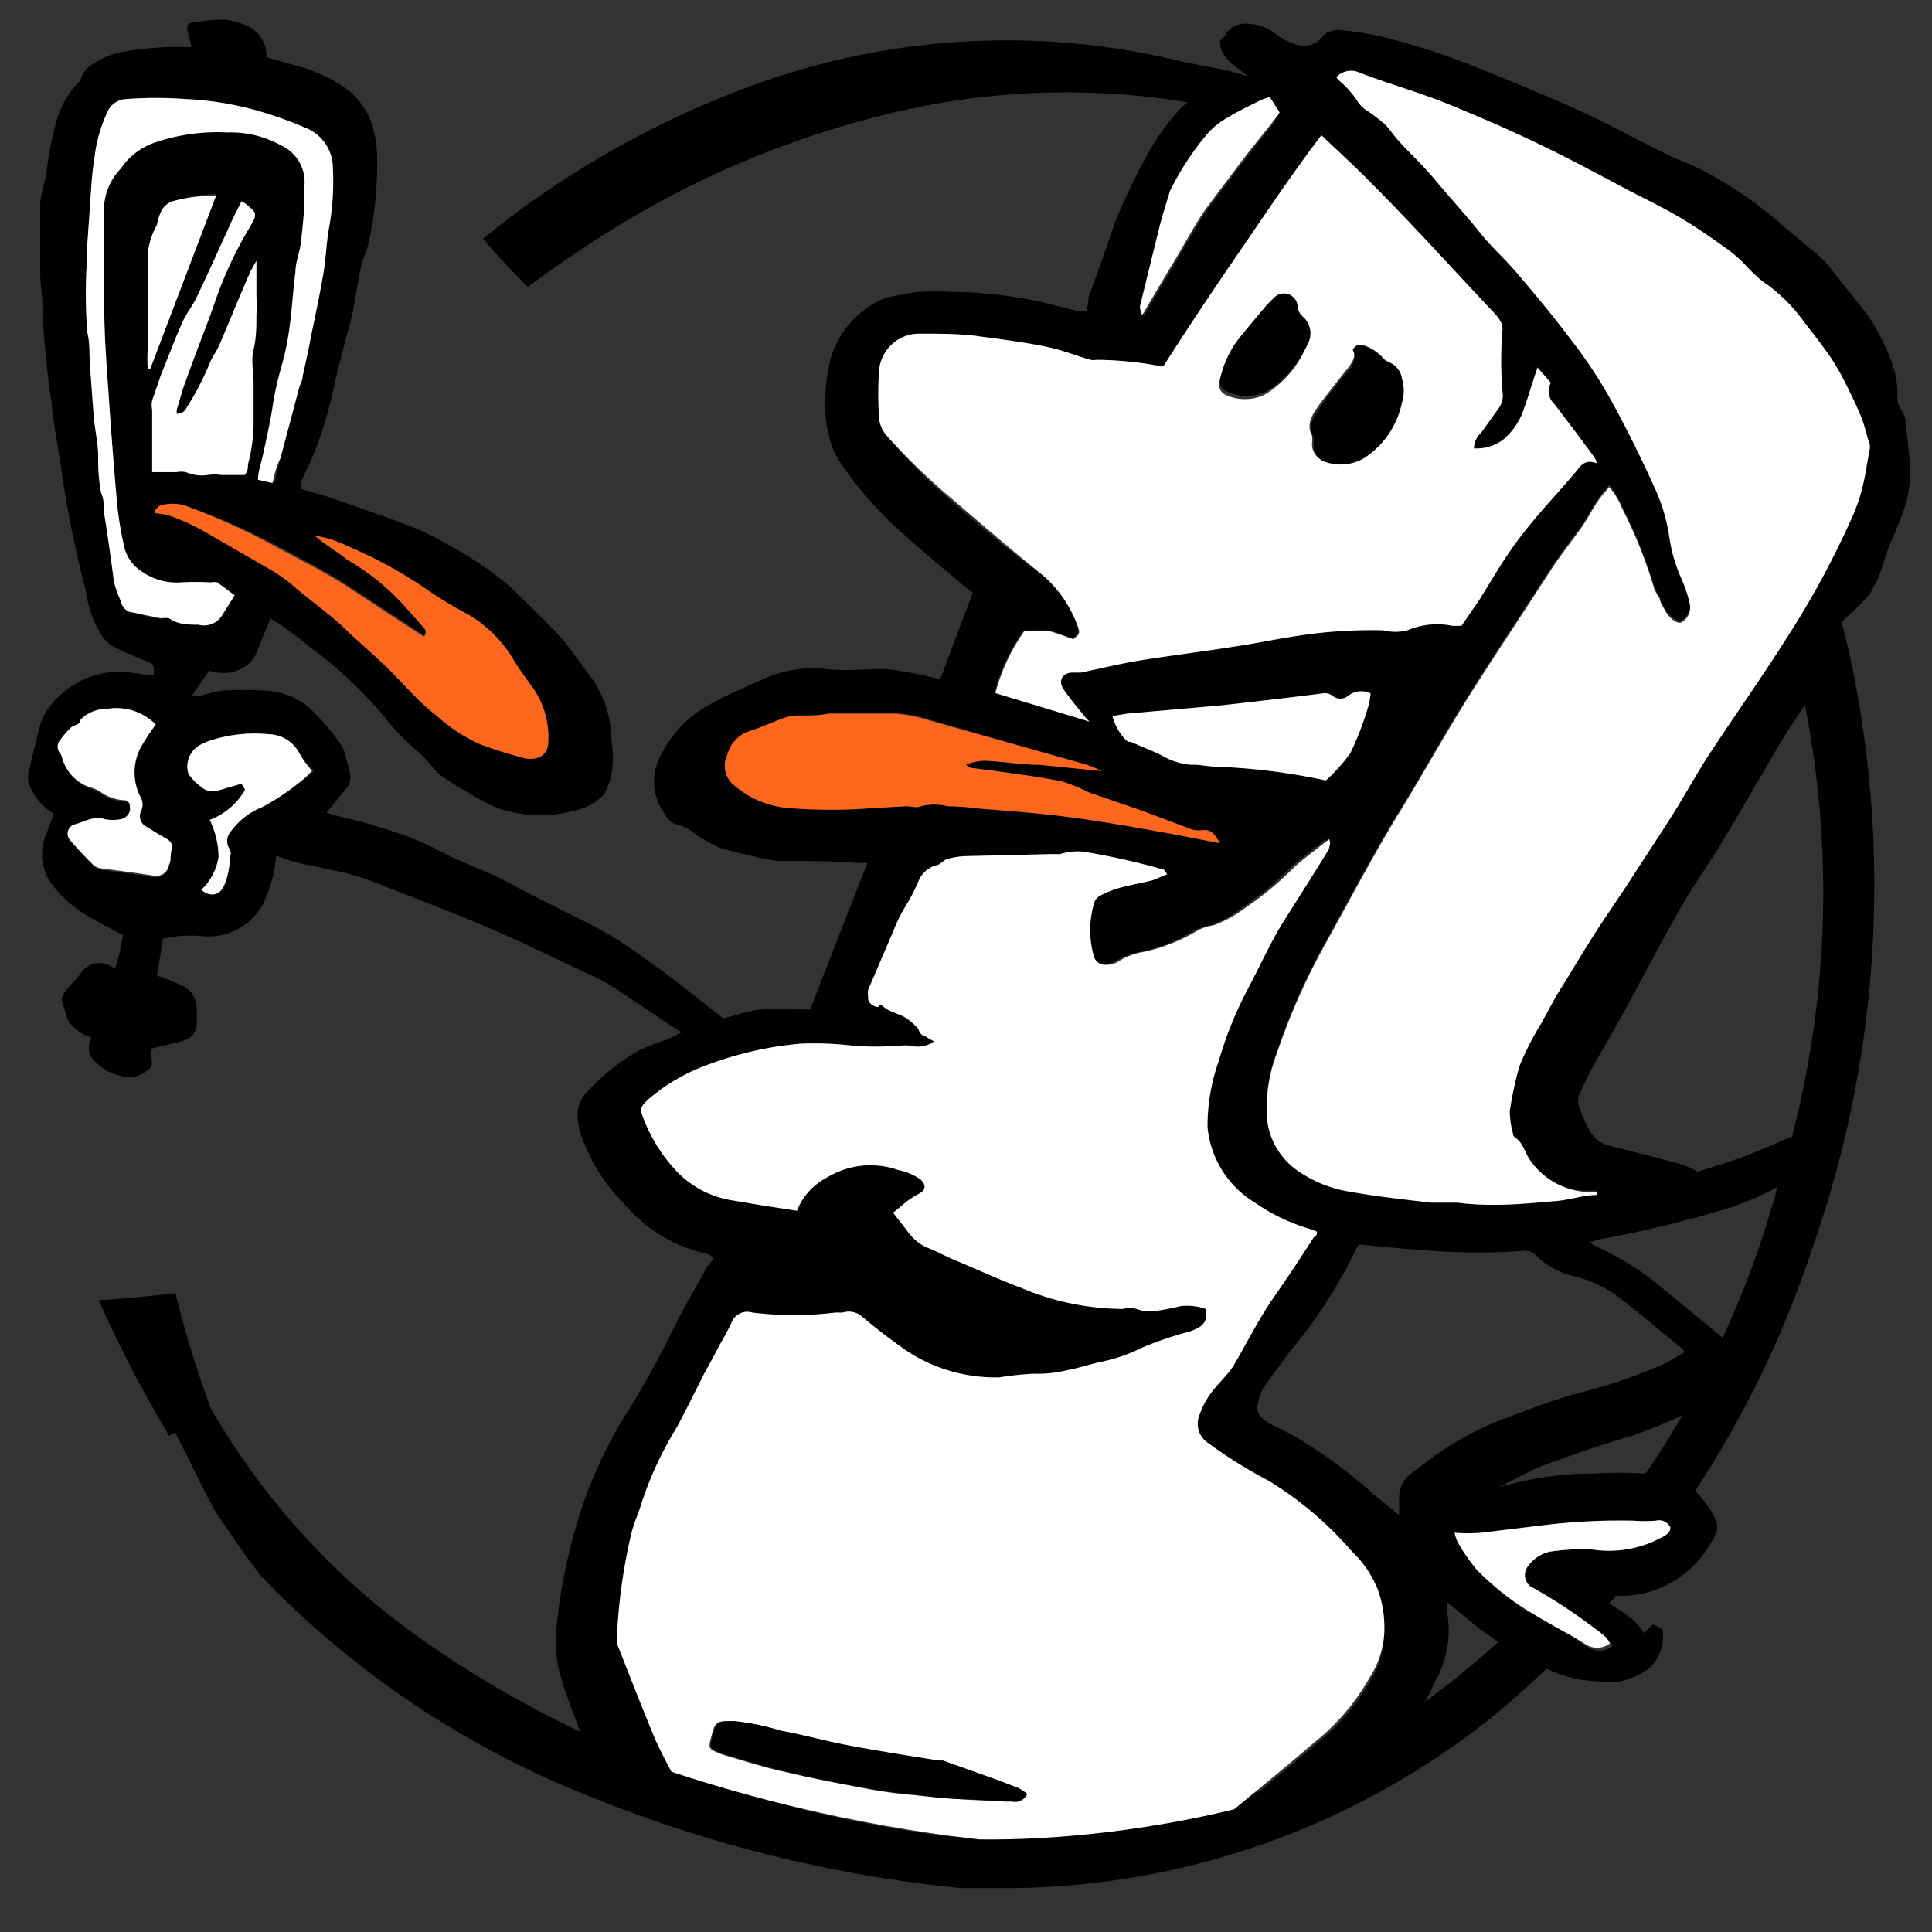
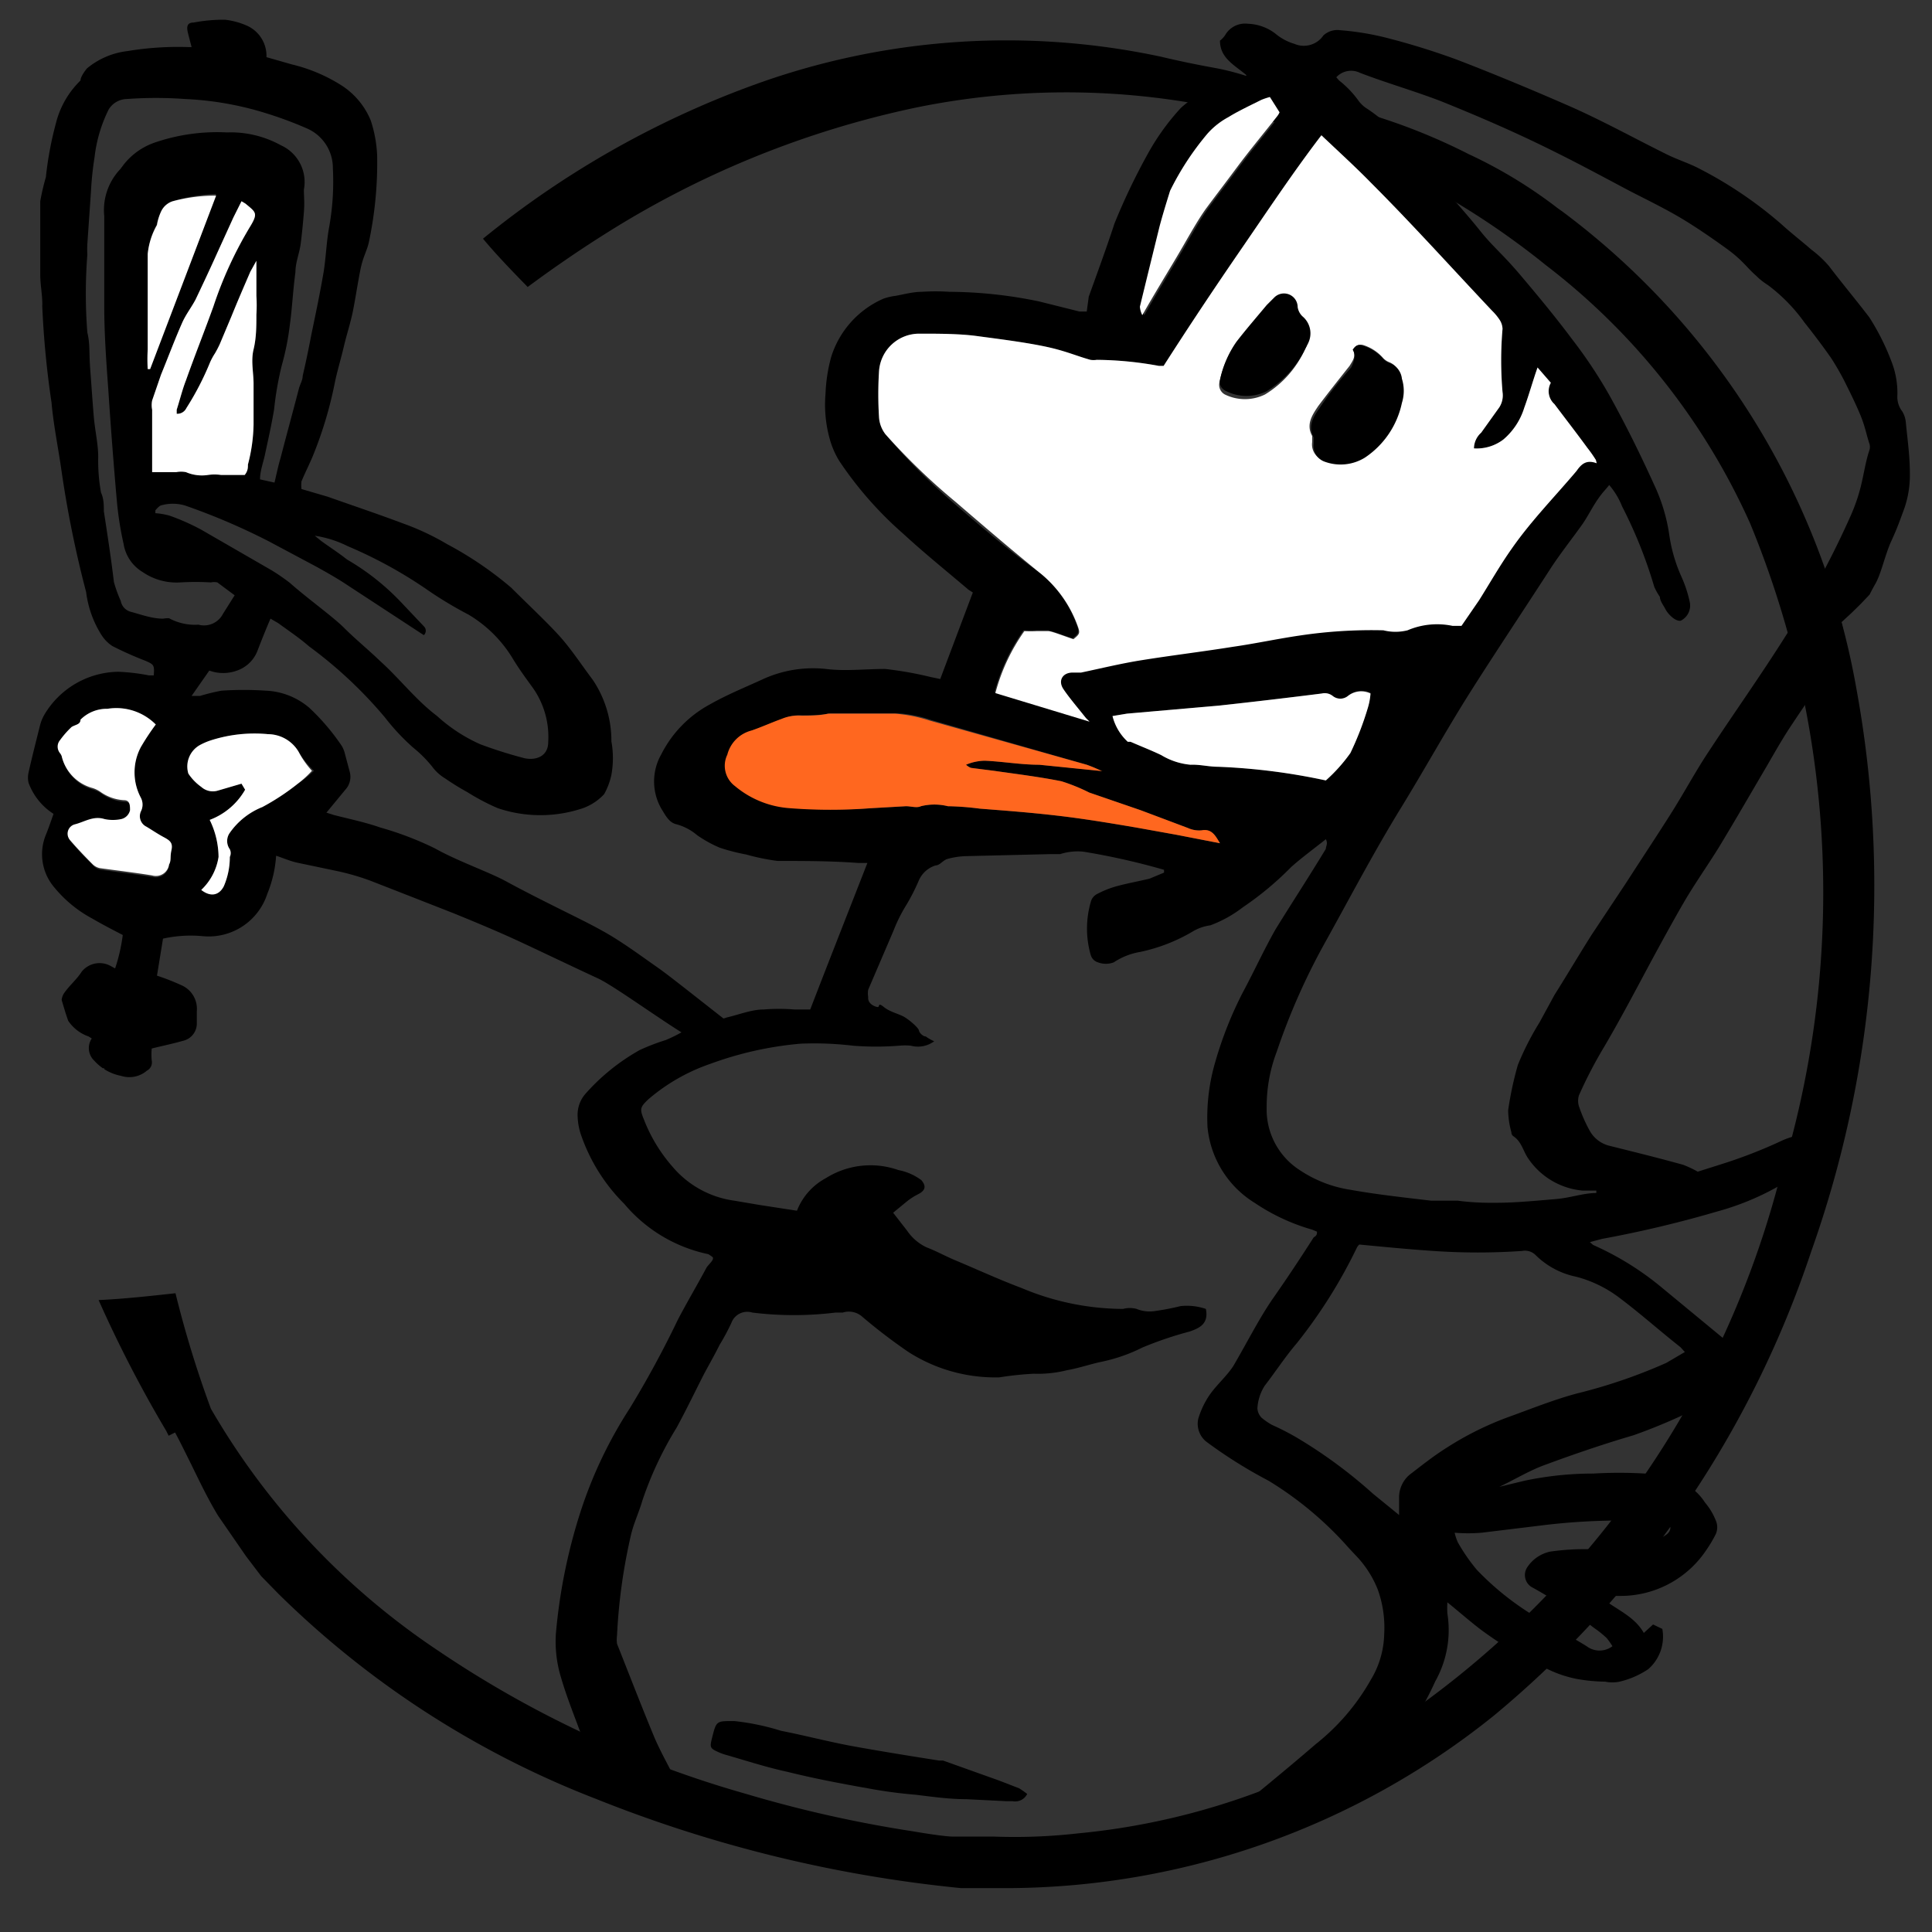
<svg xmlns="http://www.w3.org/2000/svg" id="Layer_2" data-name="Layer 2" viewBox="0 0 48 48">
  <rect x="0" y="0" width="48" height="48" fill="#333333" stroke="none" />
  <defs>
    <style>.cls-1{fill:none;}.cls-2{clip-path:url(#clip-path);}.cls-3{fill:#fff;}.cls-4{fill:#ff671f;}</style>
    <clipPath id="clip-path">
      <path class="cls-1" d="M4.48,35.14a30,30,0,0,1-1.89-8.6C.38,26.87-1,4.13,2.11.78,3.2-.65,12-.66,10.17,8c5.37-5,12.46-8,19.6-6.89,1-1.45,9.26-.33,12.45,2.29s9,7.18,3.53,12.06a27.36,27.36,0,0,1-3.48,20.93c1.41,1.28-.34,4.31-1.05,5.16s-3,.48-3.12-.18c-3.71,3.34-10,4.38-13.77,4.33C24.33,45.67,9.88,44.54,4.48,35.14Z" />
    </clipPath>
  </defs>
  <path d="M46.12,17.1A18.86,18.86,0,0,0,38.81,5.25l-.1-.07a11.64,11.64,0,0,0-2.22-1.35,14.81,14.81,0,0,0-2.5-1l-1.28-.43L31.42,2a5.36,5.36,0,0,1-.54-.14,6.14,6.14,0,0,0-.74-.18q-.66-.12-1.29-.27a18.36,18.36,0,0,0-10.15.71A23.22,23.22,0,0,0,12,5.93c.35.42.73.81,1.11,1.2.62-.46,1.26-.9,1.91-1.31a23.52,23.52,0,0,1,7.75-3.15A18.6,18.6,0,0,1,31,2.85a19.74,19.74,0,0,1,7.41,3.74A16.65,16.65,0,0,1,43.48,13a24.07,24.07,0,0,1,.68,16.49,23.41,23.41,0,0,1-9.6,13.38,17.5,17.5,0,0,1-7.78,2.68,14,14,0,0,1-2.07.08h-.38c-.22,0-.44,0-.64,0s-.71-.08-1-.13a31.09,31.09,0,0,1-4.15-.93A26.58,26.58,0,0,1,10.87,41a18.14,18.14,0,0,1-5.63-6v0a26.56,26.56,0,0,1-.88-2.87c-.64.07-1.27.14-1.91.17a31.22,31.22,0,0,0,1.68,3.25l.06.12.16-.08c.14.26.27.53.4.79.21.43.42.87.67,1.28l.69,1,.38.5.43.44a23.1,23.1,0,0,0,7.88,5.09,33.15,33.15,0,0,0,9.08,2.22c.39,0,.77,0,1.15,0a19.38,19.38,0,0,0,12.09-4.29A25.38,25.38,0,0,0,45,31.09,27.14,27.14,0,0,0,46.12,17.1Z" />
  <g class="cls-2">
    <path d="M17.58,25.8l.87-.13c-.33-.24-1.75-1.38-2.08-1.61s-.75-.54-1.14-.78-.87-.47-1.31-.69-.9-.45-1.34-.69-1.2-.5-1.77-.82a8,8,0,0,0-1.36-.52c-.37-.13-.76-.21-1.15-.31l-.19-.06.47-.57a.47.47,0,0,0,.11-.44l-.12-.45a.7.7,0,0,0-.08-.2,5.53,5.53,0,0,0-.8-.94,1.77,1.77,0,0,0-1.08-.43,8.24,8.24,0,0,0-1.11,0,5.11,5.11,0,0,0-.53.13l-.21,0,.44-.63a1,1,0,0,0,.69,0,.84.84,0,0,0,.51-.5c.1-.26.2-.51.32-.79l.19.11c.26.19.53.37.77.58a10.79,10.79,0,0,1,1.88,1.76,5.51,5.51,0,0,0,.7.75,3.11,3.11,0,0,1,.48.48,1.1,1.1,0,0,0,.32.29,6.26,6.26,0,0,0,.55.34,5.51,5.51,0,0,0,.76.4,3.31,3.31,0,0,0,2.11,0,1.33,1.33,0,0,0,.53-.35,1.71,1.71,0,0,0,.18-.48,2.32,2.32,0,0,0,0-.83,2.71,2.71,0,0,0-.47-1.54c-.28-.37-.53-.76-.84-1.1s-.79-.79-1.18-1.18a8.91,8.91,0,0,0-1.59-1.08A6.38,6.38,0,0,0,10,13c-.61-.23-1.24-.44-1.86-.66l-.65-.19a.9.9,0,0,1,0-.19c.1-.24.22-.47.31-.7a9.87,9.87,0,0,0,.52-1.76c.06-.29.15-.58.22-.88s.17-.6.23-.9.11-.64.18-1,.17-.48.22-.73a9.5,9.5,0,0,0,.2-2.13,3.18,3.18,0,0,0-.16-.87,1.89,1.89,0,0,0-.76-.89,4.07,4.07,0,0,0-1.2-.5l-.63-.18A.82.82,0,0,0,6.14.64,1.88,1.88,0,0,0,5.59.49a4,4,0,0,0-.78.07c-.16,0-.18.1-.14.26s.06.23.09.35l-.08,0a7.72,7.72,0,0,0-1.52.1,1.92,1.92,0,0,0-1,.43C2.08,1.8,2,1.92,2,2a2.23,2.23,0,0,0-.61,1.06,8.56,8.56,0,0,0-.25,1.34A5.7,5.7,0,0,0,1,5Q1,5.9,1,6.83c0,.26.06.52.05.78A23,23,0,0,0,1.28,10c.05.57.17,1.14.25,1.71a27.13,27.13,0,0,0,.61,3,2.6,2.6,0,0,0,.39,1.08.92.92,0,0,0,.26.26,8.75,8.75,0,0,0,.83.37c.2.09.22.1.2.36l-.12,0a4.92,4.92,0,0,0-.76-.09A2.17,2.17,0,0,0,1.1,17.76,1.07,1.07,0,0,0,1,18c-.1.4-.2.79-.29,1.19a.57.57,0,0,0,0,.26,1.55,1.55,0,0,0,.62.77c-.06.17-.12.35-.19.52a1.27,1.27,0,0,0,.22,1.32,3.11,3.11,0,0,0,.93.76c.24.14.49.27.76.41a4.3,4.3,0,0,1-.19.83L2.75,24a.57.57,0,0,0-.72.14c-.12.19-.29.33-.42.51a.38.38,0,0,0-.08.25,1,1,0,0,0,.67.85l.08.05a.43.43,0,0,0,.06.55,1.2,1.2,0,0,0,.67.38.67.67,0,0,0,.64-.13.23.23,0,0,0,.12-.25,1.5,1.5,0,0,1,0-.3c.28-.07.53-.12.77-.19a.44.44,0,0,0,.35-.42c0-.11,0-.22,0-.32a.64.64,0,0,0-.4-.65,5.6,5.6,0,0,0-.59-.23l.15-.92a3.19,3.19,0,0,1,1-.06,1.53,1.53,0,0,0,1.59-1.05,3,3,0,0,0,.22-.95c.18.06.34.13.51.17l1,.21a6,6,0,0,1,.83.24q1,.39,2.07.81c.54.22,1.07.44,1.59.68s1.33.63,2,.94c.47.22,2,1.36,2.5,1.58A.49.49,0,0,1,17.58,25.8ZM6.68,13.45l1.2.64c.25.14.5.28.74.44l1.91,1.25a.15.15,0,0,0,0-.22L10,15l0,0A6,6,0,0,0,8.62,13.9c-.2-.16-.42-.3-.64-.46l-.16-.13a2.72,2.72,0,0,1,.82.26,11.07,11.07,0,0,1,2,1.1,9.74,9.74,0,0,0,1,.6,3.19,3.19,0,0,1,1.11,1.11c.14.23.3.45.46.67a2.11,2.11,0,0,1,.41,1.39c0,.32-.26.46-.58.4a11,11,0,0,1-1.11-.35,4,4,0,0,1-1.07-.7c-.53-.4-.93-.93-1.42-1.37-.29-.28-.61-.54-.89-.82s-.91-.73-1.35-1.12a5.09,5.09,0,0,0-.45-.31L5,13.16a5.58,5.58,0,0,0-.79-.35,1.82,1.82,0,0,0-.35-.06l0-.07s.08-.1.13-.12a1.06,1.06,0,0,1,.61,0A16.23,16.23,0,0,1,6.68,13.45ZM4,9.31c.18-.44.34-.87.53-1.3.09-.2.23-.38.33-.57.18-.38.36-.76.53-1.14l.41-.9L6,5l.1.06c.25.21.32.23.12.56a9.79,9.79,0,0,0-.92,2c-.22.61-.46,1.21-.68,1.83-.09.23-.15.48-.23.73,0,0,0,.06,0,.1a.23.23,0,0,0,.24-.14A7.09,7.09,0,0,0,5.22,9a1.55,1.55,0,0,1,.12-.22,2.53,2.53,0,0,0,.12-.23l.29-.69c.15-.37.31-.74.47-1.11l.15-.27h0v.31c0,.18,0,.37,0,.56a3.73,3.73,0,0,1,0,.47c0,.28,0,.57-.07.86s0,.57,0,.86,0,.69,0,1a4.16,4.16,0,0,1-.14,1c0,.08,0,.16-.08.26l-.59,0a1.13,1.13,0,0,0-.32,0,1,1,0,0,1-.55-.07.63.63,0,0,0-.24,0h-.6c0-.19,0-.37,0-.55,0-.34,0-.69,0-1a.59.59,0,0,1,0-.23Zm-.29-.14H3.67a4.15,4.15,0,0,1,0-.49c0-.79,0-1.58,0-2.37a2,2,0,0,1,.22-.72A1.71,1.71,0,0,1,4,5.26.48.48,0,0,1,4.29,5a4.07,4.07,0,0,1,1.08-.18C4.82,6.32,4.27,7.75,3.73,9.17Zm.33,6.2c-.26,0-.53-.1-.79-.17A.34.34,0,0,1,3,14.93a3.26,3.26,0,0,1-.17-.47c-.07-.59-.16-1.17-.25-1.76,0-.15,0-.31-.07-.46a4.45,4.45,0,0,1-.07-.89c0-.32-.08-.65-.11-1s-.06-.8-.09-1.2,0-.6-.07-.89a12.42,12.42,0,0,1,0-1.93,2.44,2.44,0,0,1,0-.27l.09-1.3a8.08,8.08,0,0,1,.09-.86,3.56,3.56,0,0,1,.35-1.18.54.54,0,0,1,.45-.26,10,10,0,0,1,1.45,0,7.92,7.92,0,0,1,2,.35,9.58,9.58,0,0,1,1,.37,1.07,1.07,0,0,1,.67,1,6.39,6.39,0,0,1-.09,1.45c-.07.37-.08.76-.14,1.13-.09.53-.2,1.05-.31,1.58q-.09.48-.21,1c0,.1-.06.2-.09.3-.15.58-.31,1.16-.46,1.74-.06.2-.1.4-.15.61l-.36-.08c0-.22.09-.44.13-.65.08-.37.16-.73.22-1.09A8,8,0,0,1,7,9.08a6.56,6.56,0,0,0,.2-1c.06-.44.08-.88.14-1.32,0-.24.1-.47.13-.7s.06-.53.08-.79,0-.37,0-.56a1,1,0,0,0-.57-1.1,2.58,2.58,0,0,0-1.34-.32,4.79,4.79,0,0,0-1.79.25,1.67,1.67,0,0,0-.8.58l-.06.08a1.48,1.48,0,0,0-.4,1.17l0,1.88c0,.12,0,.23,0,.35,0,.69.05,1.38.1,2.07.06.91.13,1.83.21,2.74a8.12,8.12,0,0,0,.17,1.1,1,1,0,0,0,.47.7,1.49,1.49,0,0,0,.94.26,6.43,6.43,0,0,1,.76,0,.38.38,0,0,1,.16,0l.43.32-.29.46a.53.53,0,0,1-.61.27,1.35,1.35,0,0,1-.73-.16A.6.6,0,0,0,4.06,15.37ZM3.8,21.79c-.43-.07-.86-.12-1.29-.18a.35.35,0,0,1-.19-.1c-.2-.2-.39-.4-.57-.61a.24.24,0,0,1,.13-.38c.24-.06.46-.22.74-.13a1,1,0,0,0,.41,0,.29.29,0,0,0,.22-.22c0-.12,0-.25-.15-.25a1.11,1.11,0,0,1-.59-.21.72.72,0,0,0-.22-.1,1.08,1.08,0,0,1-.73-.75.22.22,0,0,0-.05-.11.25.25,0,0,1,0-.32,2.28,2.28,0,0,1,.29-.33C1.88,18,2,18,2,17.88a.92.92,0,0,1,.67-.27A1.38,1.38,0,0,1,3.87,18a6,6,0,0,0-.37.56,1.34,1.34,0,0,0,0,1.26.37.37,0,0,1,0,.34.29.29,0,0,0,.14.38c.15.09.28.18.43.26s.23.14.19.32,0,.25-.06.36A.33.33,0,0,1,3.8,21.79Zm3.6-2.32a5.82,5.82,0,0,1-.88.58,1.8,1.8,0,0,0-.81.64.35.35,0,0,0,0,.41.22.22,0,0,1,0,.19,1.83,1.83,0,0,1-.15.73c-.12.23-.33.27-.56.09a1.43,1.43,0,0,0,.43-.82,2.14,2.14,0,0,0-.22-.92,1.7,1.7,0,0,0,.88-.75L6,19.47l-.58.17A.43.43,0,0,1,5,19.55a1.25,1.25,0,0,1-.32-.33.61.61,0,0,1,.27-.7,1.59,1.59,0,0,1,.27-.12,3.54,3.54,0,0,1,1.44-.16.89.89,0,0,1,.76.44,2.24,2.24,0,0,0,.38.47A2.54,2.54,0,0,1,7.4,19.47Z" />
-     <path class="cls-3" d="M6.77,12l-.36-.08c0-.22.09-.44.13-.65.08-.37.16-.73.22-1.09A8,8,0,0,1,7,9.08a6.56,6.56,0,0,0,.2-1c.06-.44.08-.88.14-1.32,0-.24.1-.47.13-.7s.06-.53.08-.79,0-.37,0-.56a1,1,0,0,0-.57-1.1,2.58,2.58,0,0,0-1.34-.32,4.79,4.79,0,0,0-1.79.25,1.67,1.67,0,0,0-.8.58l-.06.08a1.48,1.48,0,0,0-.4,1.17l0,1.88c0,.12,0,.23,0,.35,0,.69.05,1.38.1,2.07.06.91.13,1.83.21,2.74a8.12,8.12,0,0,0,.17,1.1,1,1,0,0,0,.47.7,1.49,1.49,0,0,0,.94.26,6.43,6.43,0,0,1,.76,0,.38.38,0,0,1,.16,0l.43.32-.29.46a.53.53,0,0,1-.61.27c-.24,0-.51,0-.73-.16a.6.6,0,0,0-.2,0l-.79-.16A.36.36,0,0,1,3,14.93a3.26,3.26,0,0,1-.17-.47c-.07-.59-.16-1.17-.25-1.76,0-.15,0-.31-.07-.46a4.45,4.45,0,0,1-.07-.89c0-.32-.08-.65-.11-1s-.06-.8-.09-1.2,0-.6-.07-.89a12.42,12.42,0,0,1,0-1.93,2.44,2.44,0,0,1,0-.27l.09-1.3a8.08,8.08,0,0,1,.09-.86,3.56,3.56,0,0,1,.35-1.18.54.54,0,0,1,.45-.26,10,10,0,0,1,1.45,0,7.92,7.92,0,0,1,2,.35,9.58,9.58,0,0,1,1,.37,1.07,1.07,0,0,1,.67,1,6.39,6.39,0,0,1-.09,1.45c-.07.37-.08.76-.14,1.13-.09.53-.2,1.05-.31,1.58q-.09.48-.21,1c0,.1-.06.2-.09.3-.15.58-.31,1.16-.46,1.74C6.86,11.59,6.82,11.79,6.77,12Z" />
-     <path class="cls-4" d="M3.85,12.68s.08-.1.13-.12a1.06,1.06,0,0,1,.61,0,16.23,16.23,0,0,1,2.09.93l1.2.64c.25.14.5.28.74.44l1.91,1.25a.15.15,0,0,0,0-.22L10,15l0,0A6,6,0,0,0,8.62,13.9c-.2-.16-.42-.3-.64-.46l-.16-.13a2.72,2.72,0,0,1,.82.26,11.07,11.07,0,0,1,2,1.1,9.74,9.74,0,0,0,1,.6,3.19,3.19,0,0,1,1.11,1.11c.14.23.3.45.46.67a2.11,2.11,0,0,1,.41,1.39c0,.32-.26.46-.58.4a11,11,0,0,1-1.11-.35,4,4,0,0,1-1.07-.7c-.53-.4-.93-.93-1.42-1.37-.29-.28-.61-.54-.89-.82s-.91-.73-1.35-1.12a5.09,5.09,0,0,0-.45-.31L5,13.16a5.58,5.58,0,0,0-.79-.35,1.82,1.82,0,0,0-.35-.06Z" />
    <path class="cls-3" d="M6,5l.1.06c.25.21.32.23.12.56a9.79,9.79,0,0,0-.92,2c-.22.61-.46,1.21-.68,1.83-.09.23-.15.48-.23.73,0,0,0,.06,0,.1a.25.25,0,0,0,.24-.14A7.09,7.09,0,0,0,5.22,9a1.55,1.55,0,0,1,.12-.22,2.53,2.53,0,0,0,.12-.23l.29-.69c.15-.37.31-.74.47-1.11l.15-.27h0v.31c0,.18,0,.37,0,.56a3.73,3.73,0,0,1,0,.47c0,.28,0,.57-.07.86s0,.57,0,.86,0,.69,0,1a4.16,4.16,0,0,1-.14,1c0,.08,0,.16-.08.26l-.59,0a1.13,1.13,0,0,0-.32,0,1,1,0,0,1-.55-.07.63.63,0,0,0-.24,0h-.6c0-.19,0-.37,0-.55,0-.34,0-.69,0-1a.59.59,0,0,1,0-.23L4,9.31c.18-.44.34-.87.53-1.3.09-.2.23-.38.33-.57.18-.38.36-.76.53-1.14l.41-.9Z" />
    <path class="cls-3" d="M3.87,18a6,6,0,0,0-.37.56,1.34,1.34,0,0,0,0,1.26.37.37,0,0,1,0,.34.29.29,0,0,0,.14.38c.15.09.28.18.43.26s.23.14.19.32,0,.25-.06.36a.33.33,0,0,1-.42.27c-.43-.07-.86-.12-1.29-.18a.35.35,0,0,1-.19-.1c-.2-.2-.39-.4-.57-.61a.24.24,0,0,1,.13-.38c.24-.06.46-.22.74-.13a1,1,0,0,0,.41,0,.29.29,0,0,0,.22-.22c0-.12,0-.25-.15-.25a1.11,1.11,0,0,1-.59-.21.72.72,0,0,0-.22-.1,1.08,1.08,0,0,1-.73-.75.22.22,0,0,0-.05-.11.25.25,0,0,1,0-.32,2.28,2.28,0,0,1,.29-.33C1.88,18,2,18,2,17.88a.92.92,0,0,1,.67-.27A1.38,1.38,0,0,1,3.87,18Z" />
    <path class="cls-3" d="M7.75,19.15a2.54,2.54,0,0,1-.35.32,5.82,5.82,0,0,1-.88.58,1.8,1.8,0,0,0-.81.64.35.35,0,0,0,0,.41.22.22,0,0,1,0,.19,1.83,1.83,0,0,1-.15.73c-.12.23-.33.27-.56.09a1.43,1.43,0,0,0,.43-.82,2.14,2.14,0,0,0-.22-.92,1.7,1.7,0,0,0,.88-.75L6,19.47l-.58.17A.43.43,0,0,1,5,19.55a1.25,1.25,0,0,1-.32-.33.61.61,0,0,1,.27-.7,1.59,1.59,0,0,1,.27-.12,3.54,3.54,0,0,1,1.44-.16.89.89,0,0,1,.76.44A2.24,2.24,0,0,0,7.75,19.15Z" />
    <path class="cls-3" d="M5.37,4.86,3.73,9.17H3.67a4.15,4.15,0,0,1,0-.49c0-.79,0-1.58,0-2.37a1.79,1.79,0,0,1,.23-.72A1.26,1.26,0,0,1,4,5.26.48.48,0,0,1,4.29,5,4.07,4.07,0,0,1,5.37,4.86Z" />
    <path d="M47.45,11.75c0-.42-.06-.84-.1-1.25a.62.62,0,0,0-.09-.28.59.59,0,0,1-.12-.4A2.14,2.14,0,0,0,47,9a5.86,5.86,0,0,0-.56-1.12c-.33-.43-.68-.85-1-1.27A2.72,2.72,0,0,0,45,6.2c-.24-.21-.5-.41-.73-.62a10.18,10.18,0,0,0-2.13-1.43c-.23-.11-.47-.19-.7-.3C40.63,3.45,39.82,3,39,2.64s-1.87-.8-2.81-1.16A17.94,17.94,0,0,0,34.41.93,6.88,6.88,0,0,0,33.29.75a.51.51,0,0,0-.41.13.59.59,0,0,1-.72.21,1.32,1.32,0,0,1-.48-.26A1.19,1.19,0,0,0,31,.59a.57.57,0,0,0-.56.28.58.58,0,0,1-.13.14c0,.44.37.61.66.86a.76.76,0,0,1-.15.08c-.16.06-.33.09-.48.16a2.69,2.69,0,0,0-1,.57,5.84,5.84,0,0,0-.8,1.1,16,16,0,0,0-.85,1.77c-.2.61-.42,1.21-.64,1.82L27,7.74l-.18,0-1-.25a11.11,11.11,0,0,0-2.23-.24,5.3,5.3,0,0,0-.69,0c-.21,0-.43.06-.65.1a1.46,1.46,0,0,0-.3.07,2.34,2.34,0,0,0-1.3,1.45,4,4,0,0,0-.14.91,3.18,3.18,0,0,0,.1,1.11,2.15,2.15,0,0,0,.24.56,9.14,9.14,0,0,0,1.59,1.81c.52.48,1.08.93,1.62,1.39l.11.07-.81,2.15-.24-.05a8.92,8.92,0,0,0-1.13-.2c-.49,0-1,.06-1.47,0a3,3,0,0,0-1.6.27c-.44.2-.88.38-1.3.62a2.88,2.88,0,0,0-1.19,1.23,1.36,1.36,0,0,0,0,1.35c.1.16.19.35.38.39a1.32,1.32,0,0,1,.51.27,3.06,3.06,0,0,0,.56.31,4.91,4.91,0,0,0,.66.17,5.4,5.4,0,0,0,.78.16c.67,0,1.33,0,2,.05l.23,0c-.48,1.23-.95,2.42-1.42,3.64l-.4,0a4.7,4.7,0,0,0-.75,0c-.31,0-.62.13-.93.2a.36.36,0,0,1-.29,0l-1,.25.06,0a1.65,1.65,0,0,1,.16.09,3.59,3.59,0,0,1-.44.22,5.12,5.12,0,0,0-.65.25,5.18,5.18,0,0,0-1.34,1.08.79.79,0,0,0-.2.54,1.62,1.62,0,0,0,.07.44,4.47,4.47,0,0,0,1.09,1.76,3.72,3.72,0,0,0,2.09,1.25s0,0,.09.06-.09.19-.14.28c-.23.43-.48.85-.71,1.29A24.82,24.82,0,0,1,15.64,35a10.86,10.86,0,0,0-1.23,2.6,13.76,13.76,0,0,0-.6,3,3.06,3.06,0,0,0,.12,1.05c.13.45.3.88.46,1.31a14,14,0,0,0,1.28,2.5c.46.76,1,1.48,1.49,2.22.37.53.73,1.07,1.13,1.59s.8,1,1.22,1.48,1,1.15,1.54,1.71.95,1,1.46,1.53c.67.65,1.37,1.28,2.06,1.91l.87.82,0,.06-1.19-.08a6.26,6.26,0,0,0-.75,0,5.38,5.38,0,0,0-1.78.57c-.53.26-1.06.55-1.58.84s-.88.48-1.29.75a1.2,1.2,0,0,0-.58,1,1.47,1.47,0,0,0,.21.65,1,1,0,0,0,.54.47,8.62,8.62,0,0,0,1,.32,6.75,6.75,0,0,0,1.6.25,10.21,10.21,0,0,0,2.21-.11c.22,0,.45-.05.67-.07.41,0,.82-.05,1.22-.1.7-.09,1.4-.19,2.09-.31a2.1,2.1,0,0,0,.89-.33.64.64,0,0,1,.45-.08,3.45,3.45,0,0,0,.54.11.44.44,0,0,0,.46-.47,2,2,0,0,0-.48-1,17.58,17.58,0,0,0-1.37-1.36,6.15,6.15,0,0,1-1-.94,1,1,0,0,0-.76-.44.32.32,0,0,1-.24-.18,9.49,9.49,0,0,0-.58-.83c-.37-.43-.77-.83-1.16-1.25S23.49,53.14,23,52.57s-.78-.88-1.16-1.33c-.17-.19-.3-.42-.46-.62s-.35-.38-.49-.59a15.52,15.52,0,0,1-1.15-1.86A10.82,10.82,0,0,1,19.12,47a4,4,0,0,0-.37-.58l-.12-.21a.62.62,0,0,1,.29,0,17.77,17.77,0,0,0,2.7.78c1.29.29,2.59.56,3.88.84a1.7,1.7,0,0,1,.63.22c-.09.12-.16.23-.23.34-.29.44-.59.88-.86,1.33a5.4,5.4,0,0,0-.44.82.91.91,0,0,0-.09.51,1,1,0,0,0,.25.46c.16.18.34.33.52.5l2.59,2.52,1.39,1.37.34.29a2.54,2.54,0,0,0-.15.62,2.4,2.4,0,0,0,.35,1.4,7.14,7.14,0,0,0,2.11,2.13,9,9,0,0,0,2,1,7.37,7.37,0,0,0,2.36.54,1.07,1.07,0,0,1,.31.06,3.19,3.19,0,0,0,2.11.18,1.17,1.17,0,0,0,.67-.45.27.27,0,0,0,.07-.14l.15-.46a1.21,1.21,0,0,0,0-.88,5.22,5.22,0,0,0-1.19-1.7,9.24,9.24,0,0,0-1.49-1.17c-.16-.11-.29-.25-.45-.34a23.91,23.91,0,0,0-2.44-1.33,7.54,7.54,0,0,0-2.46-.7.86.86,0,0,0-.66.12s-.07,0-.1,0a2.12,2.12,0,0,0-.31.14c-.19.12-.18.12-.37,0A11.65,11.65,0,0,1,29,54.21c-1-1-2-1.92-3-2.88l-.3-.3a1.68,1.68,0,0,1,.49-.47c.25-.18.51-.33.74-.52.47-.39.94-.8,1.4-1.2s1-.91,1.53-1.35,1.24-1,1.86-1.57c.14-.12.3-.22.44-.35s.35-.09.42-.29c0,0,.06,0,.07,0S33,45.2,33,45s.32-.36.48-.54.52-.5.78-.75l.42-.44a6.2,6.2,0,0,0,.48-.56,8.46,8.46,0,0,0,.5-.94,2.6,2.6,0,0,0,.3-1.68,2.35,2.35,0,0,1,0-.28c.31.25.58.49.86.7a10.33,10.33,0,0,0,.92.6c.26.15.54.28.82.41a3,3,0,0,0,.6.19,4.28,4.28,0,0,0,.72.07.87.87,0,0,0,.36,0,2.16,2.16,0,0,0,.71-.31,1.07,1.07,0,0,0,.35-1l-.23-.11-.23.21c-.25-.44-.72-.59-1.11-.92l.5,0a2.56,2.56,0,0,0,2.17-1.15,3.07,3.07,0,0,0,.23-.39.42.42,0,0,0,0-.33,1.59,1.59,0,0,0-.27-.45,1.33,1.33,0,0,0-.81-.58c-.23,0-.45-.13-.68-.14a10.92,10.92,0,0,0-1.28,0,8.23,8.23,0,0,0-1.72.18l-.62.15,0,0c.38-.18.74-.4,1.12-.54.73-.27,1.46-.52,2.21-.74a13.88,13.88,0,0,0,2.2-1,.48.48,0,0,0,.29-.59c0-.14,0-.29-.06-.43a.6.6,0,0,0-.22-.41L41.3,32a7.28,7.28,0,0,0-1.72-1.07s0,0-.08-.07l.3-.08a28.28,28.28,0,0,0,2.86-.68,6.61,6.61,0,0,0,2.11-1c.24-.19.44-.39.37-.73a1.13,1.13,0,0,0-.2-.13.26.26,0,0,0-.17-.05,2,2,0,0,0-.48.14,12.1,12.1,0,0,1-1.51.59l-.6.19a2.74,2.74,0,0,0-.36-.17c-.61-.17-1.22-.32-1.82-.47a.77.77,0,0,1-.5-.37,3.66,3.66,0,0,1-.27-.61.45.45,0,0,1,0-.28A11,11,0,0,1,39.86,26c.44-.75.84-1.52,1.25-2.28.24-.44.48-.88.73-1.31s.58-.9.86-1.35c.4-.66.78-1.32,1.18-2,.18-.31.36-.63.56-.94.42-.64.87-1.27,1.28-1.91a9.34,9.34,0,0,0,.46-.89c.14-.27.26-.55.41-.81s.24-.72.4-1.07.2-.48.29-.72A2.52,2.52,0,0,0,47.45,11.75ZM25.67,57.3a.52.52,0,0,1,.6.17A16.36,16.36,0,0,0,28,59.22c.13.12.23.25.36.39-.31.07-.59.16-.88.2-.67.11-1.34.21-2,.28-1,.11-1.91.19-2.87.29a5,5,0,0,1-1.8-.15c-.32-.09-.66-.14-1-.22a2.44,2.44,0,0,1-.33-.1.77.77,0,0,1,.34-.37c.46-.32.92-.64,1.4-.93a8.14,8.14,0,0,1,2.36-1,10.2,10.2,0,0,1,1.9-.25A.93.93,0,0,0,25.67,57.3Zm5.06-.37.2,0c.16,0,.24-.24.42-.13a1.45,1.45,0,0,0,.36-.28.39.39,0,0,1,.51-.14,8,8,0,0,1,.93.35c.68.33,1.35.67,2,1a16.1,16.1,0,0,1,2.1,1.37,5.51,5.51,0,0,1,1.42,1.55c.09.17.09.18,0,.42a2.26,2.26,0,0,1-1,.05c-.19,0-.39-.07-.58-.1a.43.43,0,0,0-.16,0,3,3,0,0,1-1.14-.2c-.42-.11-.84-.26-1.25-.39-.15,0-.33-.07-.39-.27,0,0-.13-.08-.2-.11a8.77,8.77,0,0,1-2.23-1.26,6.67,6.67,0,0,1-1.23-1.26,1.38,1.38,0,0,1-.27-.88ZM28.81,5.7c.08-.29.17-.58.26-.87v0A6.92,6.92,0,0,1,30,3.32a1.89,1.89,0,0,1,.52-.41c.26-.16.54-.29.82-.43a1.71,1.71,0,0,1,.26-.07l.24.38a.41.41,0,0,1-.06.1c-.33.42-.68.84-1,1.27s-.52.69-.75,1-.51.83-.76,1.25-.55.91-.84,1.42a.57.57,0,0,1-.06-.21C28.48,7,28.64,6.36,28.81,5.7Zm-5.08,6.83A15,15,0,0,1,22,10.79a.77.77,0,0,1-.16-.41,9.14,9.14,0,0,1,0-1.17,1,1,0,0,1,1-.92c.48,0,1,0,1.44.06s1.1.14,1.64.25.78.23,1.17.34a.53.53,0,0,0,.16,0,8.83,8.83,0,0,1,1.54.15h.12c.64-1,1.26-1.93,1.92-2.89s1.29-1.91,2-2.84c.43.41.85.79,1.24,1.19,1,1,2,2.11,3,3.17a1.37,1.37,0,0,1,.19.23.44.44,0,0,1,.07.22,9.16,9.16,0,0,0,0,1.57.55.55,0,0,1-.08.38l-.46.63a.57.57,0,0,0-.17.39,1.09,1.09,0,0,0,.73-.22,1.69,1.69,0,0,0,.52-.79c.12-.33.21-.66.33-1l.33.38a.43.43,0,0,0,.09.53c.27.36.55.72.82,1.09a3.21,3.21,0,0,1,.21.3l0,.06c-.24-.09-.37,0-.5.19-.54.64-1.13,1.24-1.61,1.93-.29.41-.54.85-.81,1.28l-.44.64-.22,0a1.87,1.87,0,0,0-1.12.11,1.23,1.23,0,0,1-.6,0,12,12,0,0,0-2.08.13c-.55.08-1.1.2-1.66.28-.75.12-1.5.21-2.25.33-.51.08-1,.2-1.52.31l-.21,0c-.25,0-.37.2-.23.41s.37.48.56.72l.09.09-2.34-.71a4.77,4.77,0,0,1,.72-1.54,2.91,2.91,0,0,0,.31,0c.09,0,.19,0,.28,0s.41.13.63.2c.16-.13.17-.15.1-.34a3,3,0,0,0-.89-1.27C25.15,13.75,24.44,13.14,23.73,12.53Zm10.32,4.68a1.61,1.61,0,0,1-.07.37,7.49,7.49,0,0,1-.43,1.11,4,4,0,0,1-.61.7,15.48,15.48,0,0,0-2.68-.34c-.23,0-.45-.06-.68-.05a1.7,1.7,0,0,1-.73-.24c-.25-.12-.51-.22-.76-.33l-.07,0a1.29,1.29,0,0,1-.38-.64l.36-.06,2.29-.2q1.28-.14,2.55-.3a.32.32,0,0,1,.27.06.3.3,0,0,0,.38,0A.53.53,0,0,1,34.05,17.21ZM19.68,20.07a2.37,2.37,0,0,1-1.37-.55.63.63,0,0,1-.19-.78.83.83,0,0,1,.6-.6c.26-.09.5-.2.75-.29a1.06,1.06,0,0,1,.47-.08c.23,0,.46,0,.69-.05.55,0,1.1,0,1.65,0a3.2,3.2,0,0,1,.86.17L27,19a3.88,3.88,0,0,1,.36.15v0L25.82,19c-.45,0-.9-.08-1.35-.1A1.23,1.23,0,0,0,24,19a.39.39,0,0,0,.14.08l.55.07c.56.08,1.13.15,1.68.26a4.53,4.53,0,0,1,.69.28l1.28.44,1.17.44a.68.68,0,0,0,.34.06c.26-.05.35.14.46.32l-1.08-.21-1-.18c-.65-.11-1.3-.22-2-.3s-1.26-.12-1.89-.17a7,7,0,0,0-.79-.06,1.39,1.39,0,0,0-.67,0c-.1.05-.25,0-.37,0l-.88.05A13,13,0,0,1,19.68,20.07ZM34.06,41.73a5.47,5.47,0,0,1-1.38,1.61c-.82.71-1.66,1.38-2.48,2.07-.54.46-1.06.94-1.58,1.41a.33.33,0,0,1-.34.09l-1.22-.29c-.65-.16-1.32-.29-2-.48-.43-.12-.86-.21-1.3-.29l-.66-.1-.95-.14c-.43-.08-.85-.21-1.28-.25A16,16,0,0,1,18,44.72c-.29-.07-.58-.16-.87-.22a.45.45,0,0,1-.33-.25c-.18-.36-.38-.71-.54-1.08-.32-.77-.62-1.55-.93-2.33a.76.76,0,0,1,0-.21,14,14,0,0,1,.35-2.51c.07-.29.2-.56.28-.84a8.78,8.78,0,0,1,.85-1.81c.24-.44.46-.9.69-1.35.13-.24.26-.47.38-.71a5.61,5.61,0,0,0,.29-.54.42.42,0,0,1,.52-.26,8.44,8.44,0,0,0,2.07,0l.18,0a.5.5,0,0,1,.49.11,13.72,13.72,0,0,0,1.14.87,4,4,0,0,0,2.26.63,7.89,7.89,0,0,1,.85-.09,3,3,0,0,0,.84-.09c.29-.05.57-.15.86-.21a4.1,4.1,0,0,0,1-.35,9.09,9.09,0,0,1,1.18-.4l0,0c.26-.09.47-.2.4-.56a1.46,1.46,0,0,0-.63-.07,6.18,6.18,0,0,1-.62.12.85.85,0,0,1-.47-.05.65.65,0,0,0-.34,0A6.54,6.54,0,0,1,25.38,32c-.56-.21-1.1-.46-1.65-.69-.24-.1-.47-.23-.71-.32a1.2,1.2,0,0,1-.48-.41l-.35-.45.34-.28a1.67,1.67,0,0,1,.28-.18c.18-.09.21-.2.08-.35a1.38,1.38,0,0,0-.57-.25,2.08,2.08,0,0,0-1.8.2,1.56,1.56,0,0,0-.72.81l-.91-.14-.65-.11A2.44,2.44,0,0,1,16.72,29,3.94,3.94,0,0,1,16,27.82c-.11-.27-.1-.31.11-.51a4.71,4.71,0,0,1,1.54-.88,8.65,8.65,0,0,1,2.24-.5,8.08,8.08,0,0,1,1.3.05,7.33,7.33,0,0,0,1.15,0,1.5,1.5,0,0,1,.29,0,.68.68,0,0,0,.58-.11,1.05,1.05,0,0,1-.21-.12c-.07,0-.16-.09-.17-.15s-.2-.23-.34-.32-.37-.13-.53-.26-.1,0-.15,0-.26-.07-.24-.25a.53.53,0,0,1,0-.18l.63-1.47a3.82,3.82,0,0,1,.32-.64,5,5,0,0,0,.31-.61.67.67,0,0,1,.42-.37c.1,0,.18-.13.29-.16a1.92,1.92,0,0,1,.48-.07l2.08-.05.24,0a1.42,1.42,0,0,1,.58-.06,17.33,17.33,0,0,1,2,.45l0,.07-.36.15c-.29.07-.58.12-.86.2a2.39,2.39,0,0,0-.44.18.3.3,0,0,0-.16.2,2.37,2.37,0,0,0,0,1.32.27.27,0,0,0,.18.18.56.56,0,0,0,.39,0,1.69,1.69,0,0,1,.66-.26,4.32,4.32,0,0,0,1.29-.5,1.15,1.15,0,0,1,.45-.16,3.06,3.06,0,0,0,.81-.45,7.8,7.8,0,0,0,1.2-1c.27-.24.56-.45.86-.69.06.11,0,.17,0,.24-.41.68-.85,1.35-1.25,2-.29.51-.54,1.06-.82,1.58a9.44,9.44,0,0,0-.67,1.69A4.9,4.9,0,0,0,30,28a2.49,2.49,0,0,0,1.18,1.89,5,5,0,0,0,1.42.66l.12.05c0,.05,0,.1-.08.14-.32.5-.65,1-1,1.5s-.67,1.14-1,1.7c-.17.26-.41.46-.59.72a2.13,2.13,0,0,0-.28.59.57.57,0,0,0,.23.59,11.76,11.76,0,0,0,1.52.95,8.66,8.66,0,0,1,2,1.68l.15.16a2.61,2.61,0,0,1,.56.86,2.8,2.8,0,0,1,.16,1.11A2.29,2.29,0,0,1,34.06,41.73Zm4.23-3.83a16,16,0,0,1,2.29-.12,3.46,3.46,0,0,0,.56,0,.31.31,0,0,1,.36.17c0,.18-.22.24-.36.32a2.76,2.76,0,0,1-1.63.22,6,6,0,0,0-1,.06.91.91,0,0,0-.56.38.35.35,0,0,0,.14.52,12.49,12.49,0,0,1,1.52,1,2.42,2.42,0,0,1,.31.25,1.73,1.73,0,0,1,.14.2.53.53,0,0,1-.64,0c-.4-.25-.83-.46-1.23-.71A7,7,0,0,1,36.69,39a4.57,4.57,0,0,1-.47-.68,1.33,1.33,0,0,1-.08-.24,4.07,4.07,0,0,0,.67,0Zm1.94-5.66c.52.39,1,.82,1.52,1.23l.11.12-.46.27a13.21,13.21,0,0,1-2.22.76c-.56.15-1.11.37-1.66.57a7.74,7.74,0,0,0-1.58.78c-.32.2-.62.44-.92.67a.74.74,0,0,0-.26.54c0,.14,0,.27,0,.46l-.65-.53a12,12,0,0,0-1.87-1.38,6.42,6.42,0,0,0-.64-.33,1.7,1.7,0,0,1-.26-.18.37.37,0,0,1-.1-.23,1.16,1.16,0,0,1,.18-.56c.27-.35.51-.72.8-1.06A12.53,12.53,0,0,0,33.71,31a.32.32,0,0,1,.06-.08c.63.06,1.24.12,1.85.16a16,16,0,0,0,2.19,0,.38.38,0,0,1,.35.11,2,2,0,0,0,1,.53A3.06,3.06,0,0,1,40.23,32.24Zm6-20.15a4.45,4.45,0,0,1-.24.7,21.93,21.93,0,0,1-1.62,3c-.63,1-1.28,1.91-1.91,2.87-.32.48-.6,1-.9,1.48s-.77,1.19-1.15,1.78l-.87,1.31c-.31.49-.61,1-.92,1.49l-.37.68a7,7,0,0,0-.54,1.06,8.59,8.59,0,0,0-.24,1.12,2.09,2.09,0,0,0,.08.55.12.12,0,0,0,.05.1c.2.13.24.36.36.54a1.83,1.83,0,0,0,1.36.81c.11,0,.23,0,.34,0v.06c-.32,0-.64.12-1,.15s-.87.08-1.3.09-.77,0-1.15-.05c-.22,0-.44,0-.66,0-.67-.08-1.33-.15-2-.27a3.1,3.1,0,0,1-1.26-.49,1.79,1.79,0,0,1-.82-1.56,3.83,3.83,0,0,1,.25-1.38,16.28,16.28,0,0,1,1.16-2.64c.64-1.15,1.25-2.32,1.94-3.44.57-.93,1.1-1.89,1.68-2.81s1.34-2.06,2-3.08c.25-.39.54-.75.81-1.13.14-.2.25-.43.39-.63s.18-.22.28-.35a1.87,1.87,0,0,1,.32.53,11.42,11.42,0,0,1,.8,2,1.57,1.57,0,0,0,.14.25c0,.1.09.21.14.31s.24.31.38.28a.42.42,0,0,0,.22-.47,3.11,3.11,0,0,0-.2-.61,3.88,3.88,0,0,1-.31-1.07,4.41,4.41,0,0,0-.37-1.22c-.34-.75-.71-1.5-1.11-2.22a11.72,11.72,0,0,0-.93-1.4c-.41-.55-.85-1.08-1.29-1.6s-.69-.71-1-1.1-.73-.85-1.09-1.28-.56-.6-.84-.9-.28-.36-.44-.52a4.63,4.63,0,0,0-.42-.32.77.77,0,0,1-.23-.21A2.46,2.46,0,0,0,33.27,2l-.07-.08a.5.5,0,0,1,.59-.11c.65.25,1.32.44,2,.7.87.35,1.73.72,2.57,1.13s1.44.74,2.16,1.12c.39.2.78.39,1.16.61s.82.52,1.22.81.48.45.73.67a1.63,1.63,0,0,0,.29.23,4.22,4.22,0,0,1,.91.93c.23.29.45.58.66.88a6.48,6.48,0,0,1,.33.57c.14.28.28.56.4.85s.15.49.23.73a.29.29,0,0,1,0,.13C46.35,11.46,46.31,11.77,46.23,12.09Z" />
-     <path class="cls-3" d="M29,21.72l-.36.15c-.29.07-.58.12-.86.2a2.39,2.39,0,0,0-.44.18.3.3,0,0,0-.16.2,2.37,2.37,0,0,0,0,1.32.31.31,0,0,0,.18.19.62.62,0,0,0,.39-.05,1.69,1.69,0,0,1,.66-.26,4.32,4.32,0,0,0,1.29-.5,1.15,1.15,0,0,1,.45-.16,3.06,3.06,0,0,0,.81-.45,7.8,7.8,0,0,0,1.2-1c.27-.24.56-.45.86-.69.06.11,0,.17,0,.24-.41.68-.85,1.35-1.25,2-.29.51-.54,1.06-.82,1.58a9.44,9.44,0,0,0-.67,1.69A4.9,4.9,0,0,0,30,28a2.46,2.46,0,0,0,1.18,1.88,4.74,4.74,0,0,0,1.42.67l.12.05c0,.05,0,.1-.08.14-.32.5-.65,1-1,1.5s-.67,1.14-1,1.7c-.17.26-.41.46-.59.72a2.13,2.13,0,0,0-.28.59.57.57,0,0,0,.23.59,11.76,11.76,0,0,0,1.52.95,8.66,8.66,0,0,1,2,1.68l.15.16a2.61,2.61,0,0,1,.56.86,2.8,2.8,0,0,1,.16,1.11,2.29,2.29,0,0,1-.37,1.09,5.47,5.47,0,0,1-1.38,1.61c-.82.71-1.66,1.38-2.48,2.07-.54.46-1.06.94-1.58,1.41a.33.33,0,0,1-.34.09l-1.22-.29c-.65-.16-1.32-.29-2-.48-.43-.12-.86-.21-1.3-.29l-.66-.1-.95-.14c-.43-.08-.85-.21-1.28-.25A16,16,0,0,1,18,44.72c-.29-.07-.58-.16-.87-.22a.45.45,0,0,1-.33-.25c-.18-.36-.38-.71-.54-1.08-.32-.77-.62-1.55-.93-2.33a.76.76,0,0,1,0-.21,14,14,0,0,1,.35-2.51c.07-.29.2-.56.28-.84a8.78,8.78,0,0,1,.85-1.81c.24-.44.46-.9.69-1.35.13-.24.26-.47.38-.71a5.61,5.61,0,0,0,.29-.54.42.42,0,0,1,.52-.26,8.44,8.44,0,0,0,2.07,0l.18,0a.5.5,0,0,1,.49.11,13.72,13.72,0,0,0,1.14.87,4,4,0,0,0,2.26.63,7.89,7.89,0,0,1,.85-.09,3,3,0,0,0,.84-.09c.29-.05.57-.15.86-.21a4.1,4.1,0,0,0,1-.35,9.09,9.09,0,0,1,1.18-.4l0,0c.26-.09.47-.2.4-.56a1.46,1.46,0,0,0-.63-.07,6.18,6.18,0,0,1-.62.12.85.85,0,0,1-.47-.05.65.65,0,0,0-.34,0A6.54,6.54,0,0,1,25.38,32c-.56-.21-1.1-.46-1.65-.69-.24-.1-.47-.23-.71-.32a1.2,1.2,0,0,1-.48-.41l-.35-.45.34-.28a1.67,1.67,0,0,1,.28-.18c.18-.09.21-.2.08-.35a1.38,1.38,0,0,0-.57-.25,2.08,2.08,0,0,0-1.8.2,1.56,1.56,0,0,0-.72.81l-.91-.14-.65-.11A2.44,2.44,0,0,1,16.72,29,3.94,3.94,0,0,1,16,27.82c-.11-.27-.1-.31.11-.51a4.71,4.71,0,0,1,1.54-.88,8.65,8.65,0,0,1,2.24-.5,8.08,8.08,0,0,1,1.3.05,7.33,7.33,0,0,0,1.15,0,1.5,1.5,0,0,1,.29,0,.68.68,0,0,0,.58-.11,1.05,1.05,0,0,1-.21-.12c-.07,0-.16-.09-.17-.15s-.2-.23-.34-.32-.37-.13-.53-.26-.1,0-.15,0-.26-.07-.24-.25a.53.53,0,0,1,0-.18l.63-1.47a3.82,3.82,0,0,1,.32-.64,5,5,0,0,0,.31-.61.67.67,0,0,1,.42-.37c.1,0,.18-.13.29-.16a1.92,1.92,0,0,1,.48-.07l2.08-.05.24,0a1.42,1.42,0,0,1,.58-.06,17.33,17.33,0,0,1,2,.45ZM25.52,44.57a2.26,2.26,0,0,0-.2-.13l-.49-.19-1.4-.5-.1,0c-.71-.11-1.41-.22-2.11-.35S20,43.1,19.4,43a6,6,0,0,0-1.18-.23c-.45,0-.45,0-.56.42-.06.24-.05.26.18.36a1.15,1.15,0,0,0,.17.06c.51.15,1,.31,1.52.42.68.16,1.36.29,2,.41a11.74,11.74,0,0,0,1.19.16c.41.05.83.08,1.25.11l1,.05h.16A.33.33,0,0,0,25.52,44.57Z" />
-     <path class="cls-3" d="M39.66,29.69c-.32,0-.64.12-1,.15s-.87.08-1.3.09-.77,0-1.15-.05c-.22,0-.44,0-.66,0-.67-.08-1.33-.15-2-.27a3.1,3.1,0,0,1-1.26-.49,1.79,1.79,0,0,1-.82-1.56,3.83,3.83,0,0,1,.25-1.38,16.28,16.28,0,0,1,1.16-2.64c.64-1.15,1.25-2.32,1.94-3.44.57-.93,1.1-1.89,1.68-2.81s1.34-2.06,2-3.08c.25-.39.54-.75.81-1.13.14-.2.25-.43.39-.63s.18-.22.28-.35a1.87,1.87,0,0,1,.32.53,11.42,11.42,0,0,1,.8,2,1.57,1.57,0,0,0,.14.25c0,.1.09.21.14.31s.24.31.38.28a.42.42,0,0,0,.22-.47,3.11,3.11,0,0,0-.2-.61,3.88,3.88,0,0,1-.31-1.07,4.41,4.41,0,0,0-.37-1.22c-.34-.75-.71-1.5-1.11-2.22a11.72,11.72,0,0,0-.93-1.4c-.41-.55-.85-1.08-1.29-1.6s-.69-.71-1-1.1-.73-.85-1.09-1.28-.56-.6-.84-.9-.28-.36-.44-.52a4.63,4.63,0,0,0-.42-.32.77.77,0,0,1-.23-.21A2.46,2.46,0,0,0,33.27,2l-.07-.08a.5.5,0,0,1,.59-.11c.65.25,1.32.44,2,.7.87.35,1.73.72,2.57,1.13s1.44.74,2.16,1.12c.39.2.78.39,1.16.61s.82.52,1.22.81.48.45.73.67a1.63,1.63,0,0,0,.29.23,4.22,4.22,0,0,1,.91.93c.23.29.45.58.66.88a6.48,6.48,0,0,1,.33.57c.14.28.28.56.4.85s.15.49.23.73a.29.29,0,0,1,0,.13c-.06.32-.1.63-.18.95a4.45,4.45,0,0,1-.24.7,21.93,21.93,0,0,1-1.62,3c-.63,1-1.28,1.91-1.91,2.87-.32.48-.6,1-.9,1.48s-.77,1.19-1.15,1.78c-.29.44-.59.87-.87,1.31s-.61,1-.92,1.49l-.37.68a7,7,0,0,0-.54,1.06,8.59,8.59,0,0,0-.24,1.12,2.09,2.09,0,0,0,.08.55.12.12,0,0,0,.05.1c.2.13.24.36.36.54a1.83,1.83,0,0,0,1.36.81c.11,0,.23,0,.34,0Z" />
    <path class="cls-3" d="M39.67,11.51c-.24-.09-.37,0-.5.19-.54.64-1.13,1.24-1.61,1.93-.29.41-.54.85-.81,1.28l-.44.64-.22,0a1.87,1.87,0,0,0-1.12.11,1.23,1.23,0,0,1-.6,0,12,12,0,0,0-2.08.13c-.55.08-1.1.2-1.66.28-.75.12-1.5.21-2.25.33-.51.08-1,.2-1.52.31l-.21,0c-.25,0-.37.2-.23.41s.37.48.56.72l.09.09-2.34-.71a4.77,4.77,0,0,1,.72-1.54,2.91,2.91,0,0,0,.31,0c.09,0,.19,0,.28,0s.41.13.63.2c.16-.13.17-.15.1-.34a3,3,0,0,0-.89-1.27c-.73-.59-1.44-1.2-2.15-1.81A15.88,15.88,0,0,1,22,10.79a.77.77,0,0,1-.16-.41,9.14,9.14,0,0,1,0-1.17,1,1,0,0,1,1-.92c.48,0,1,0,1.44.06s1.1.14,1.64.25.78.23,1.17.34a.53.53,0,0,0,.16,0,8.83,8.83,0,0,1,1.54.15h.12c.64-1,1.26-1.93,1.92-2.89s1.29-1.91,2-2.84c.43.41.85.79,1.24,1.19,1,1,2,2.11,3,3.17a1.37,1.37,0,0,1,.19.23.44.44,0,0,1,.07.22,9.16,9.16,0,0,0,0,1.57.55.55,0,0,1-.08.38l-.45.63a.53.53,0,0,0-.18.39,1.09,1.09,0,0,0,.73-.22,1.69,1.69,0,0,0,.52-.79c.12-.33.21-.66.33-1l.33.38a.43.43,0,0,0,.09.53c.27.36.55.72.82,1.09a3.21,3.21,0,0,1,.21.3ZM33.61,8.69c.09.15,0,.27-.08.4-.27.34-.54.68-.78,1-.14.21-.31.45-.15.74,0,0,0,.1,0,.16a.41.41,0,0,0,.27.44,1.15,1.15,0,0,0,1-.1A2.17,2.17,0,0,0,34.8,10a1,1,0,0,0,0-.6A.46.46,0,0,0,34.52,9a.41.41,0,0,1-.17-.12,1.09,1.09,0,0,0-.49-.31C33.75,8.55,33.68,8.58,33.61,8.69Zm-3.31.8a.27.27,0,0,0,.13.31,1.13,1.13,0,0,0,1,0,2.54,2.54,0,0,0,1-1.14.55.55,0,0,0-.11-.72.4.4,0,0,1-.12-.23.34.34,0,0,0-.58-.24l-.19.19c-.25.3-.51.6-.75.91A2.58,2.58,0,0,0,30.3,9.49Z" />
    <path class="cls-4" d="M27.39,19.16,25.82,19c-.45,0-.9-.08-1.35-.1A1.23,1.23,0,0,0,24,19s.09.08.14.08l.55.07c.56.08,1.13.15,1.68.26a4.53,4.53,0,0,1,.69.28l1.28.44,1.17.44a.68.68,0,0,0,.34.06c.26-.05.35.14.46.32l-1.08-.21-1-.18c-.65-.11-1.3-.22-2-.3s-1.26-.12-1.89-.17a7,7,0,0,0-.79-.06,1.39,1.39,0,0,0-.67,0c-.1.05-.25,0-.37,0l-.88.05a13,13,0,0,1-2,0,2.37,2.37,0,0,1-1.37-.55.63.63,0,0,1-.19-.78.83.83,0,0,1,.6-.6c.26-.09.5-.2.75-.29a1.06,1.06,0,0,1,.47-.08c.23,0,.46,0,.69-.05.55,0,1.1,0,1.65,0a3.64,3.64,0,0,1,.86.17L27,19a3.88,3.88,0,0,1,.36.15Z" />
    <path class="cls-3" d="M32.94,19.39a15.48,15.48,0,0,0-2.68-.34c-.23,0-.45-.06-.68-.05a1.7,1.7,0,0,1-.73-.24c-.25-.12-.51-.22-.76-.33l-.07,0a1.29,1.29,0,0,1-.38-.64l.36-.06,2.29-.2q1.28-.14,2.55-.3a.32.32,0,0,1,.27.06.3.3,0,0,0,.38,0,.53.53,0,0,1,.56-.06,1.61,1.61,0,0,1-.07.37,7.49,7.49,0,0,1-.43,1.11A4,4,0,0,1,32.94,19.39Z" />
-     <path class="cls-3" d="M40,40.83a.53.53,0,0,1-.64,0c-.4-.25-.83-.46-1.23-.71A7,7,0,0,1,36.69,39a4.57,4.57,0,0,1-.47-.68.83.83,0,0,1-.08-.24,4.07,4.07,0,0,0,.67,0l1.48-.18a16,16,0,0,1,2.29-.12,3.46,3.46,0,0,0,.56,0,.31.31,0,0,1,.36.17c0,.18-.22.24-.36.32a2.76,2.76,0,0,1-1.63.22,6,6,0,0,0-1,.06.91.91,0,0,0-.56.38.35.35,0,0,0,.14.52,12.49,12.49,0,0,1,1.52,1,2.42,2.42,0,0,1,.31.25A1.73,1.73,0,0,1,40,40.83Z" />
    <path class="cls-3" d="M31.55,2.41l.24.38a.41.41,0,0,1-.06.1c-.33.42-.68.84-1,1.27s-.52.69-.75,1-.51.83-.76,1.25-.55.91-.84,1.42a.57.57,0,0,1-.06-.21c.16-.66.32-1.31.49-2,.08-.3.17-.59.26-.88v0A6.92,6.92,0,0,1,30,3.32a1.89,1.89,0,0,1,.52-.41c.26-.16.54-.29.82-.43A1.71,1.71,0,0,1,31.55,2.41Z" />
    <path d="M25.52,44.57a.33.33,0,0,1-.36.18H25l-1-.05c-.42,0-.84-.06-1.25-.11a11.74,11.74,0,0,1-1.19-.16c-.68-.12-1.36-.25-2-.41-.51-.11-1-.27-1.52-.42a1.15,1.15,0,0,1-.17-.06c-.23-.1-.24-.12-.18-.36.11-.44.11-.42.56-.42A6,6,0,0,1,19.4,43c.61.12,1.21.28,1.82.39s1.4.24,2.11.35l.1,0,1.4.5.49.19A2.26,2.26,0,0,1,25.52,44.57Z" />
    <path d="M33.61,8.69c.07-.11.14-.14.25-.1a1.09,1.09,0,0,1,.49.31.41.41,0,0,0,.17.12.46.46,0,0,1,.31.39,1,1,0,0,1,0,.6,2.17,2.17,0,0,1-.92,1.36,1.15,1.15,0,0,1-1,.1.41.41,0,0,1-.27-.44c0-.06,0-.12,0-.16-.16-.29,0-.53.15-.74.24-.36.51-.7.78-1C33.63,9,33.7,8.84,33.61,8.69Z" />
    <path d="M30.3,9.49a2.58,2.58,0,0,1,.42-1c.24-.31.5-.61.75-.91l.19-.19a.34.34,0,0,1,.58.24.4.4,0,0,0,.12.23.55.55,0,0,1,.11.72,2.54,2.54,0,0,1-1,1.14,1.13,1.13,0,0,1-1,0A.27.27,0,0,1,30.3,9.49Z" />
  </g>
</svg>